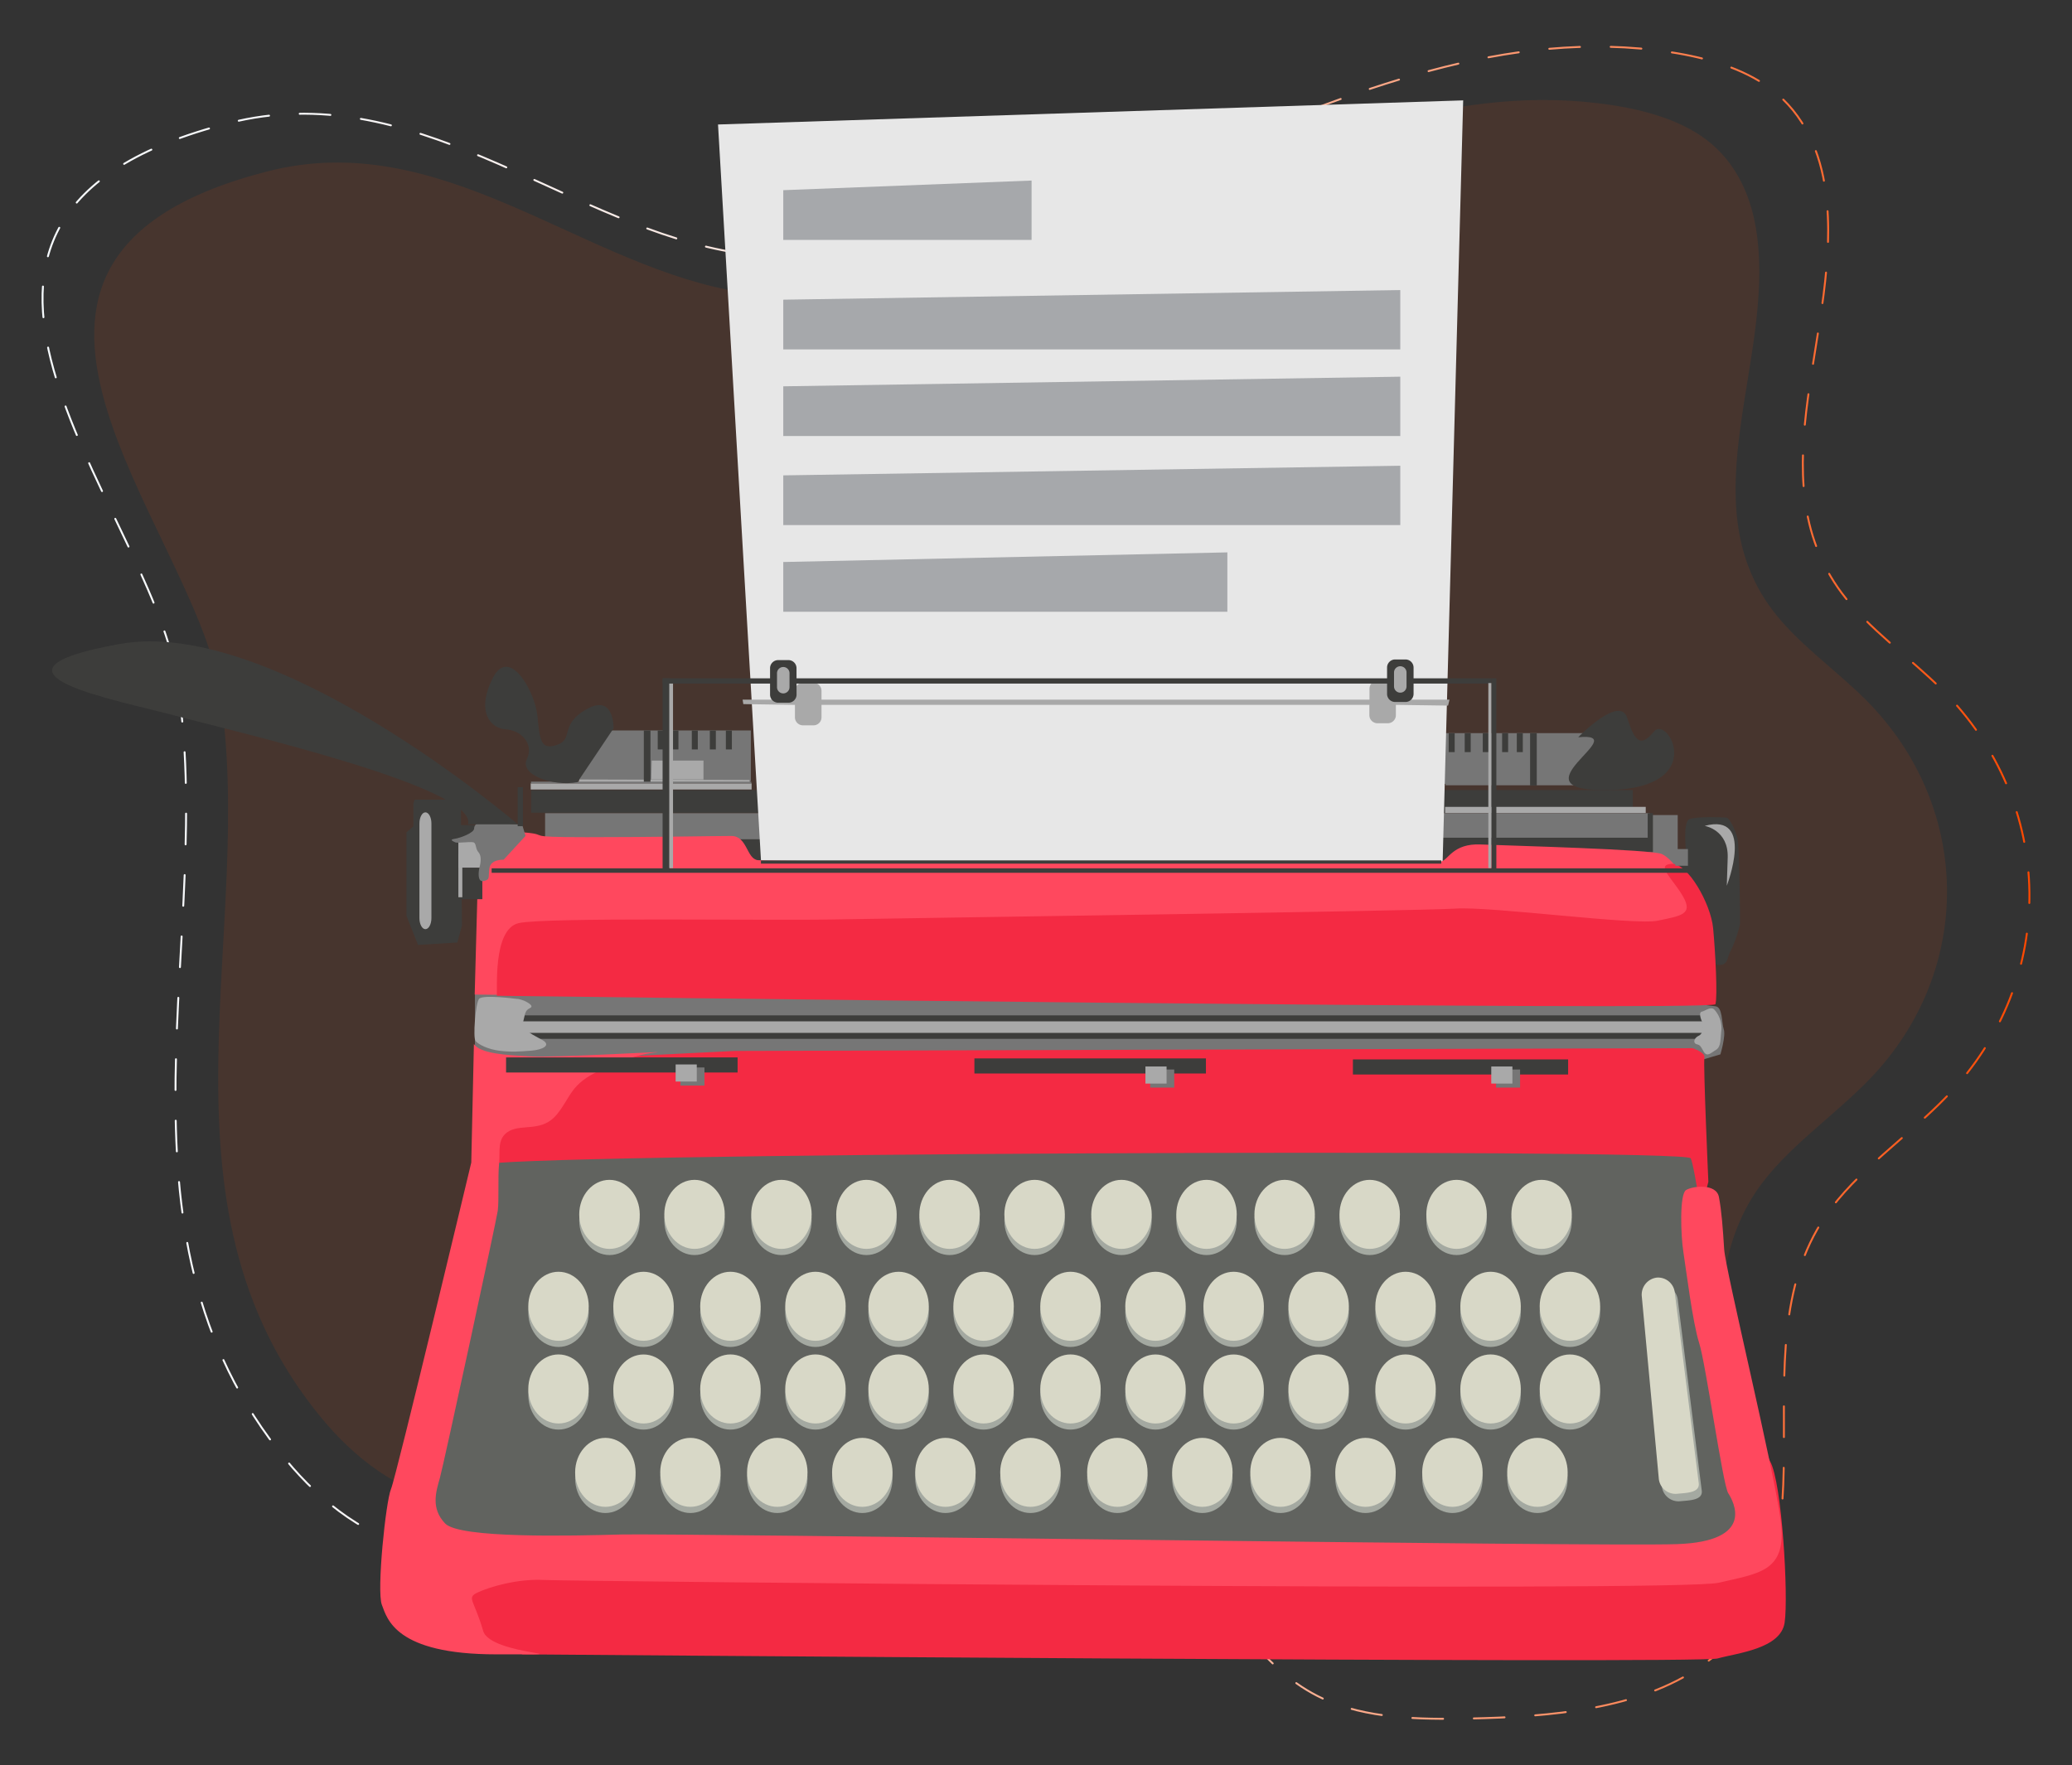
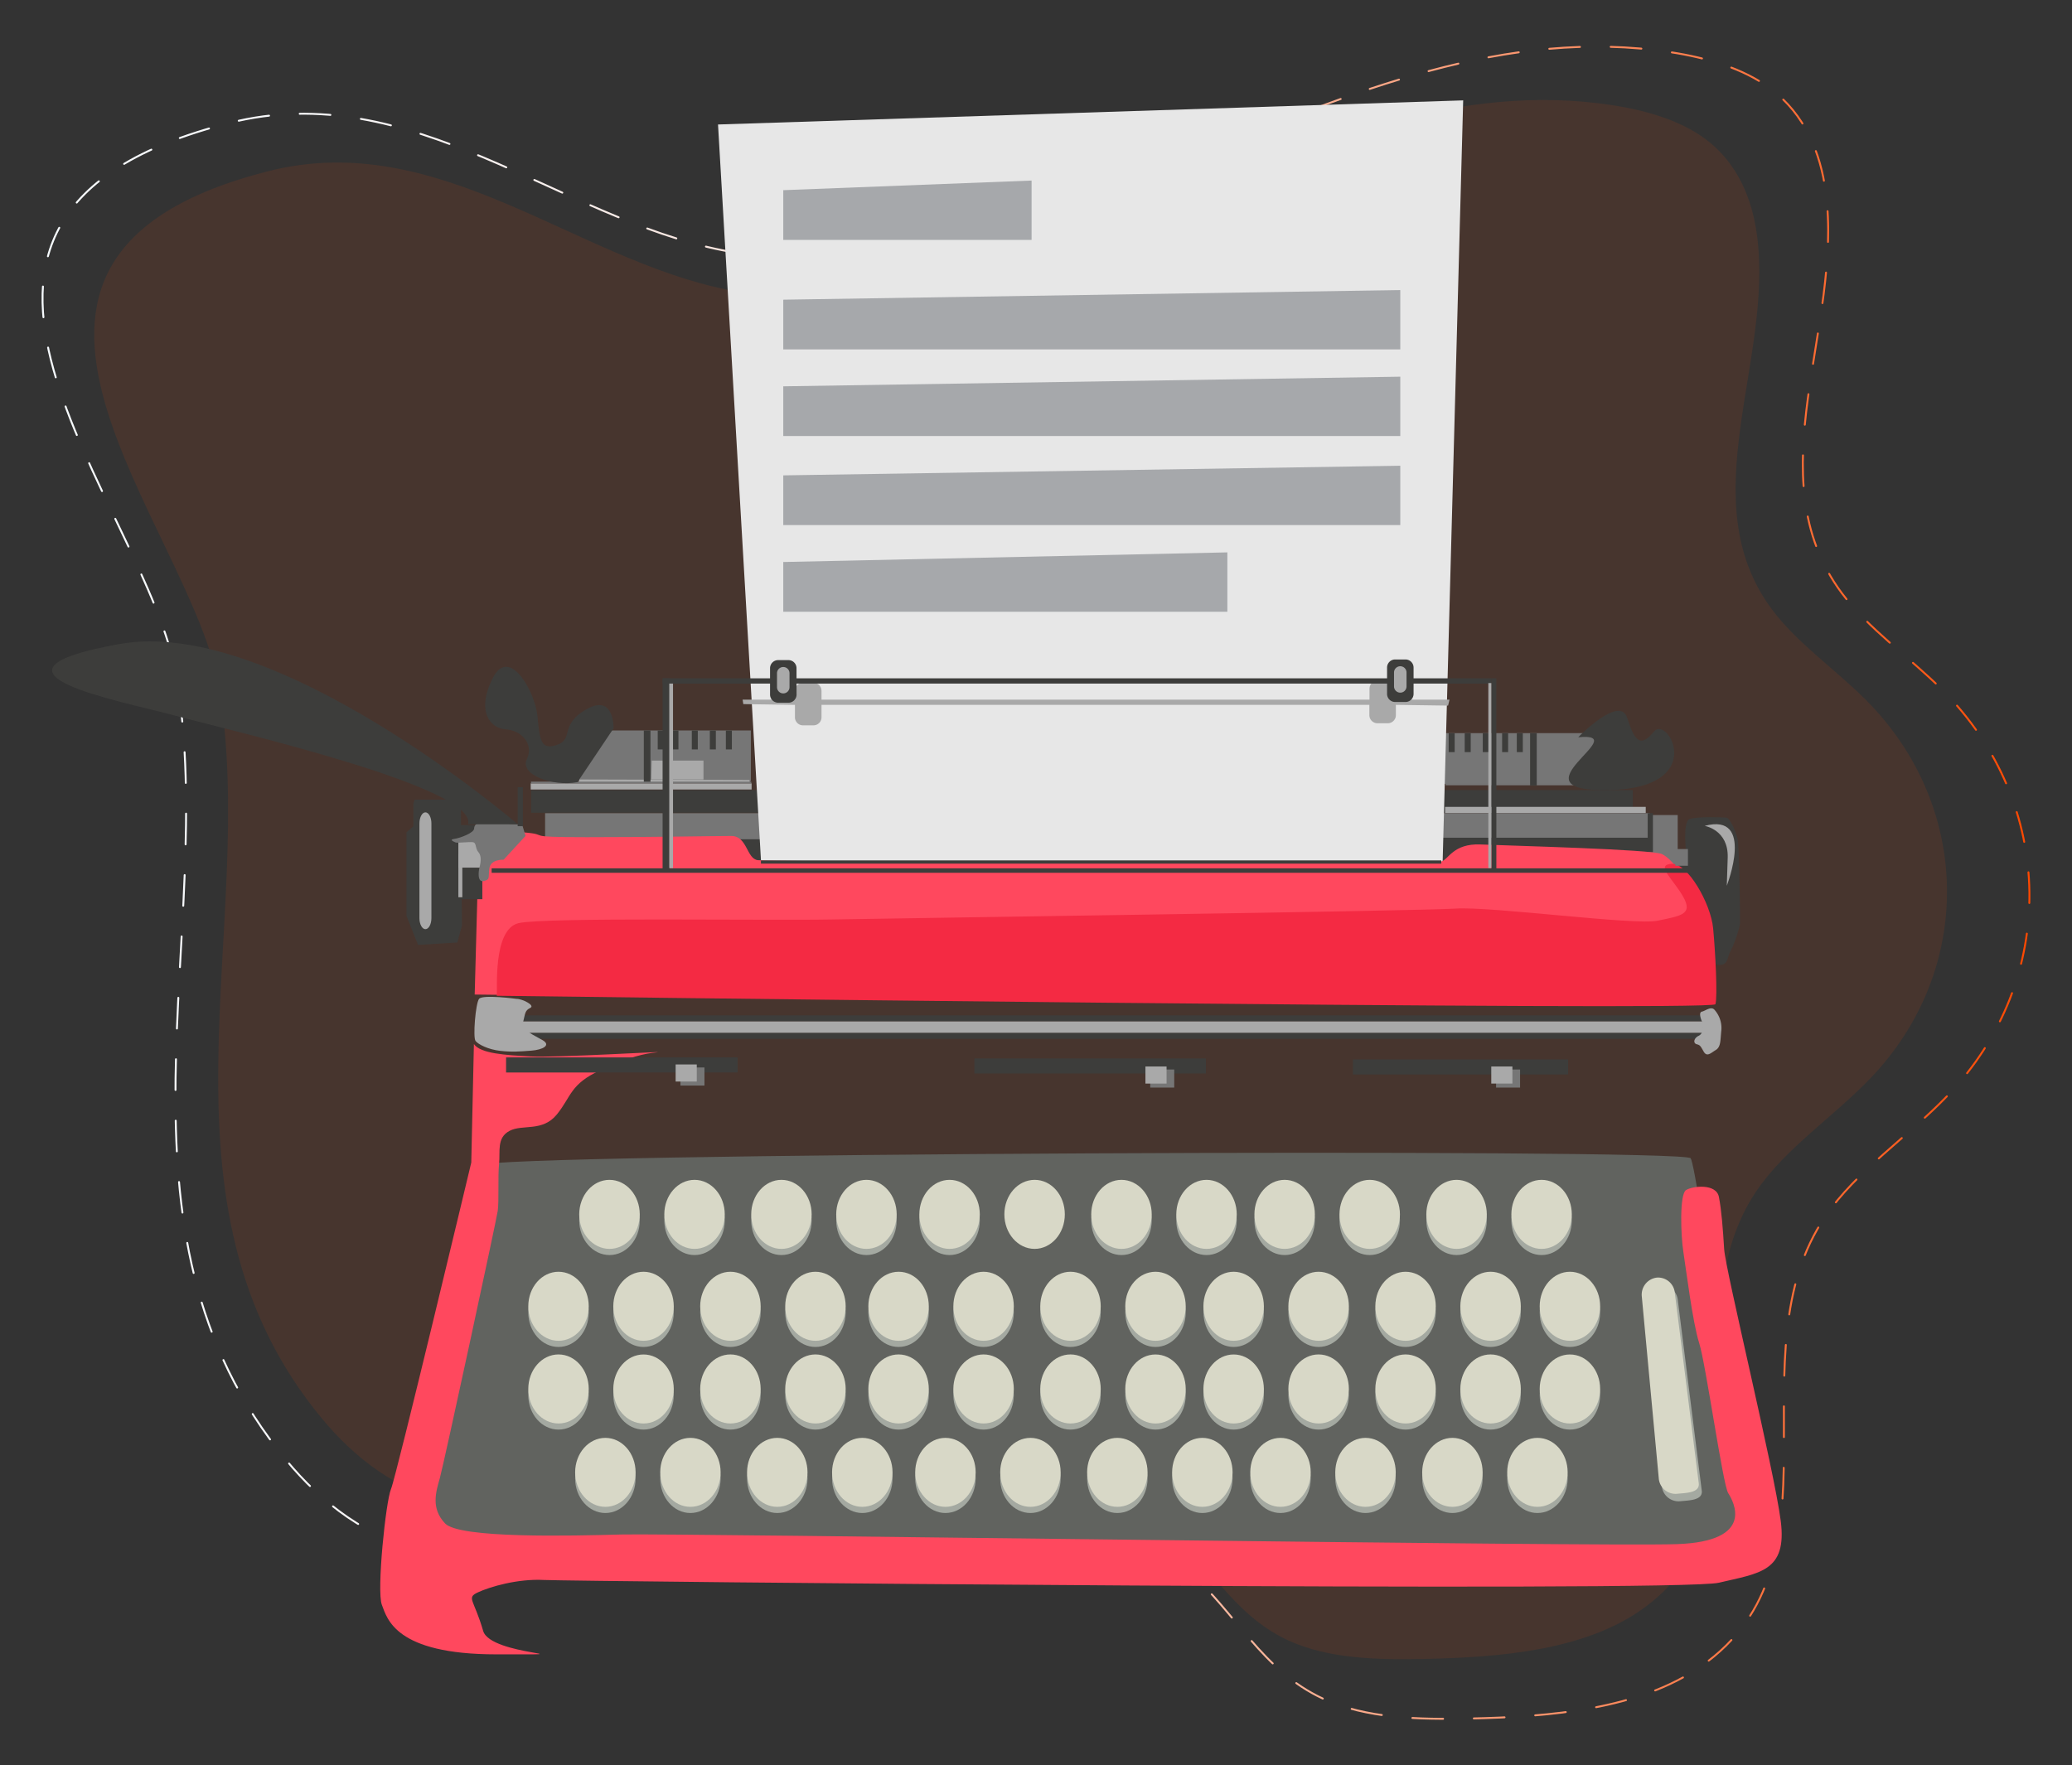
<svg xmlns="http://www.w3.org/2000/svg" viewBox="0 0 1355.74 1155.36">
  <rect x="0" y="0" width="1355.74" height="1155.36" fill="#333333" stroke="none" />
  <defs>
    <style>.cls-1{fill:#ff4800;opacity:0.1;}.cls-2{fill:none;stroke-linecap:round;stroke-linejoin:round;stroke-width:1.25px;stroke-dasharray:20.11 20.11;stroke:url(#linear-gradient);}.cls-3{fill:#767676;}.cls-4{fill:#3d3d3b;}.cls-5{fill:#a9a9a9;}.cls-6{fill:#f42a43;}.cls-7{fill:#e7e7e7;}.cls-8{fill:#61635f;}.cls-9{fill:#ff485e;}.cls-10{fill:#a6a8ab;}.cls-11{fill:#a4a9a1;}.cls-12{fill:#d8d8c7;}</style>
    <linearGradient id="linear-gradient" x1="27.2" y1="577.68" x2="1328.54" y2="577.68" gradientUnits="userSpaceOnUse">
      <stop offset="0" stop-color="#f7fbfe" />
      <stop offset="0.12" stop-color="#f7f8fa" />
      <stop offset="0.25" stop-color="#f8efed" />
      <stop offset="0.37" stop-color="#f8e1d9" />
      <stop offset="0.5" stop-color="#f9ccbc" />
      <stop offset="0.63" stop-color="#fab296" />
      <stop offset="0.76" stop-color="#fc9269" />
      <stop offset="0.89" stop-color="#fd6c34" />
      <stop offset="1" stop-color="#ff4800" />
    </linearGradient>
  </defs>
  <title>Homepage Icons</title>
  <g id="Layer_11" data-name="Layer 11">
    <path class="cls-1" d="M476.79,189.75C674.75,228.65,854.8,38,1055,68.84c22.16,3.41,44.25,9.85,60.71,22,21.46,15.92,30.77,39.7,33.88,62.83,11.12,82.55-43.46,173.45,9.75,245.05,16.3,21.93,41.13,39,61.13,58.91,70,69.73,71.44,177.06,3.43,248-24,25.06-55.58,45.84-74.44,73.53-57.71,84.72,15.47,211.22-76,274.72-37.58,26.09-91.33,30.76-141.35,31.81-30.59.64-62.85,0-89.25-12.17-37.15-17.2-53.2-52.55-82-77.83-46.11-40.44-121.7-51.67-190.31-46.58S436.18,973,368.38,982.71c-23.57,3.38-48.05,5.65-71.32,1.15-37-7.17-65.7-30.46-86.55-55.65-116.71-141.05-41.43-321.36-67-477.46C126,343.61-50,169.29,175.64,112,286.9,83.78,376.17,170,476.79,189.75Z" />
    <path class="cls-2" d="M473,163.83c212.29,41.7,405.38-162.72,620.1-129.67,23.76,3.65,47.46,10.56,65.1,23.64,23,17.08,33,42.58,36.34,67.38C1206.49,213.7,1148,311.19,1205,388c17.48,23.52,44.11,41.81,65.56,63.18,75,74.78,76.61,189.87,3.67,265.93-25.78,26.88-59.59,49.16-79.82,78.85-61.89,90.85,16.59,226.51-81.53,294.61-40.31,28-98,33-151.59,34.11-32.8.69-67.39.06-95.71-13.05-39.84-18.44-57.05-56.35-88-83.46-49.45-43.37-130.52-55.41-204.09-50s-144.08,25.56-216.79,36c-25.28,3.63-51.52,6.06-76.48,1.23-39.69-7.69-70.46-32.66-92.82-59.68C62.32,804.48,143,611.12,115.64,443.71,96.83,328.82-91.94,141.89,150.08,80.46,269.4,50.18,365.13,142.63,473,163.83Z" />
-     <path class="cls-3" d="M322.43,646l-11.68,3.45v42.3l797.41,3.45,17.52-5.18s3.66-12.08,2.2-16.4-.67-14.62-5.45-15.08-22.3-3.05-22.3-3.05Z" />
    <rect class="cls-4" x="347.56" y="517.08" width="720.79" height="14.8" />
    <path class="cls-4" d="M479.08,554.33c.16-.81,9.82-11.4,10.28-11.88s13.64,3.2,13.64,3.2l-2.45,18.63-14.11.32Z" />
    <path class="cls-4" d="M1103.26,557.72s-2.36-19.78,2.16-21.64,22-1.24,24.21-1,6.1,8.87,7.28,13.81,1.77,52.33,1.58,55.43-3.74,13.6-6.1,17.93-1.58,9.06-6.89,9.27-16.34-7.42-15.35-16.28-2.16-34.83-6.49-37.71-7.88-12.16-5.32-14.63S1103.26,557.72,1103.26,557.72Z" />
    <rect class="cls-3" x="356.66" y="532.18" width="722.79" height="17.06" />
    <rect class="cls-4" x="941.29" y="548.24" width="139.73" height="16.89" />
    <rect class="cls-3" x="935.49" y="479.79" width="112.2" height="33.19" />
    <rect class="cls-3" x="1078.66" y="533.4" width="19.09" height="33.59" />
    <rect class="cls-4" x="1078.1" y="532.18" width="3.44" height="25.54" />
    <rect class="cls-5" x="945.52" y="528.05" width="131.31" height="4.02" />
    <rect class="cls-3" x="945.84" y="512.77" width="123.5" height="1.15" />
    <rect class="cls-4" x="1001.17" y="479.79" width="4.35" height="34.26" />
    <rect class="cls-4" x="992.47" y="479.85" width="3.93" height="12.36" />
    <rect class="cls-4" x="982.86" y="479.85" width="3.93" height="12.36" />
    <rect class="cls-4" x="970.19" y="479.85" width="3.93" height="12.36" />
    <rect class="cls-4" x="947.89" y="479.85" width="3.93" height="12.36" />
    <rect class="cls-4" x="958.38" y="479.85" width="3.93" height="12.36" />
    <rect class="cls-3" x="379.09" y="478.04" width="112.2" height="33.19" />
-     <path class="cls-6" d="M480.57,687.78l-72.33,3.61-72.33,29.75s-26.69,64-26.69,66.72-41.33,189.33-41.33,189.33l17.22,85.65,56.83,19.84s768.93,6.31,781.85,2.71,41.33-6.31,43.92-23.45-1.73-92-9.48-105.48-43-173.11-43-173.11l2.58-9.92s-3.44-77.53-2.58-81.14-7.75-6.31-7.75-6.31Z" />
    <polygon class="cls-7" points="498.69 576.24 469.81 81.47 957.38 65.69 943.42 583.38 498.69 576.24" />
    <polygon class="cls-5" points="378.93 510.12 378.62 512.07 490.74 512.4 490.43 510.44 378.93 510.12" />
    <rect class="cls-4" x="421.26" y="478.04" width="4.35" height="34.26" />
    <rect class="cls-4" x="430.37" y="478.1" width="3.93" height="12.36" />
    <rect class="cls-4" x="439.98" y="478.1" width="3.93" height="12.36" />
    <rect class="cls-4" x="452.66" y="478.1" width="3.93" height="12.36" />
    <rect class="cls-4" x="474.95" y="478.1" width="3.93" height="12.36" />
    <rect class="cls-4" x="464.46" y="478.1" width="3.93" height="12.36" />
    <path class="cls-8" d="M315.22,762.51s-50.78,228.67-35.64,244.28,551.42,10,610.21,13.38,249.43,11.15,249.43-19-28.52-236.46-33-243.16S317.89,754.71,315.22,762.51Z" />
    <path class="cls-9" d="M310.6,650.87l3-110.9s9.07,3.17,28.75,4.75-3,3.17,41.61,3.17,84-.79,94.57-.79,9.83,15,17.4,15.84,218.65,1.59,242.11.8,200.49.79,205,0,7.57-11.88,25.73-11.09,112.72,3.17,118.78,6.34,12.1,11.09,14.37,19,11.34,24.55,4.54,30.1-245.88,23-264,23-387.36,21.39-387.36,21.39Z" />
    <path class="cls-9" d="M310.08,683.27l-1.72,77.54s-49.08,205.56-52.52,213.67-9.47,66.72-6,75.74,8.61,32.46,74.91,32.46-3.82,1.15-8.61-15.33c-6-20.73-11.19-21.63-3.44-25.24s25.83-9,43.05-8.11,742.24,8.11,768.93,1.8,44.78-7.21,40.47-40.57-36.16-164.09-37-177.62-1.71-25.24-3.44-34.26-17.22-7.21-21.53-4.51-3.44,29.75-1.72,40.57,6,46,10.33,59.51,15.5,92.86,19,98.27,18.08,31.56-33.58,33.36-657.86-7.21-690.58-6.31-105.91,2.7-115.38-7.21-6-20.74-3.44-29.76,37-168.59,37.88-174.9,0-22.55.86-30.66-1.72-17.13,6.89-21.64,21.53.9,31-10.82,8.61-19.83,28.42-28.85,28.41-10.82,37-11.72-66.3,3.61-82.66,2.71S314.39,689.58,310.08,683.27Z" />
    <path class="cls-6" d="M325,651.67c.75-2.38-3-43.58,14.37-47.54s163.42-1.58,204.27-2.37,385.1-5.54,408.56-7.13,117.26,11.1,132.39,7.92,23.46-4,16.65-15.84-18.16-20.61-7.57-21.39,25.72,26.14,27.24,42,3,45.15,1.51,49.9S325,651.67,325,651.67Z" />
    <polygon class="cls-4" points="271.26 523.33 301.52 523.33 302.28 605.72 299.25 616.81 273.53 618.39 265.96 599.38 265.96 544.72 270.5 540.76 270.5 525.71 271.26 523.33" />
    <rect class="cls-5" x="347.25" y="512.66" width="144.54" height="4.02" />
    <rect class="cls-4" x="300.67" y="567.81" width="14.93" height="20.66" />
    <rect class="cls-5" x="299.91" y="550.85" width="15.69" height="16.96" />
    <rect class="cls-4" x="301.43" y="539.99" width="12.14" height="10.59" />
    <path class="cls-3" d="M310.24,542.07s0-3.33,4.06-3.82,27.38,1.49,27.38,1.49l2.19,7.3-14.36,15.6s-8.45-.51-9.3,5.64.68,7.3-3.72,8.3-3.35-6.59-2.77-8.77,1.76-7.33-.61-10-1.18-6.31-3.72-6.64-10.23.67-11.32.17-4.56-1.83-.85-2.33S310.41,545.05,310.24,542.07Z" />
    <rect class="cls-5" x="299.92" y="559.22" width="2.59" height="27.97" />
    <path class="cls-4" d="M338.81,539.47S180,403,78.12,421.47s0,37,36.66,46.92S313,515.3,306.22,539.47" />
    <rect class="cls-4" x="321.69" y="568.28" width="787.04" height="2.91" />
    <path class="cls-5" d="M913.43,457.88v-7a5.3,5.3,0,0,0-5.17-5.41h-7a5.3,5.3,0,0,0-5.17,5.41v7H537.53v-5.62a5.31,5.31,0,0,0-5.17-5.42h-7.05a5.3,5.3,0,0,0-5.17,5.42v5.62l-34.24,0,.47,2.92,33.77.49v8a5.29,5.29,0,0,0,5.17,5.41h7.05a5.3,5.3,0,0,0,5.17-5.41v-8H896v6.62a5.3,5.3,0,0,0,5.17,5.41h7a5.29,5.29,0,0,0,5.17-5.41v-6.62l34.16.48.93-3.89Z" />
    <rect class="cls-4" x="497.89" y="563.08" width="445.15" height="2.12" />
    <rect class="cls-3" x="1096.18" y="555.65" width="8.27" height="10.93" />
    <rect class="cls-4" x="338.72" y="515.15" width="3.44" height="25.54" />
    <rect class="cls-3" x="347.44" y="511.54" width="144.16" height="1.15" />
    <polygon class="cls-5" points="426.45 497.76 460.3 497.76 460.3 510.12 426.14 510.12 426.45 497.76" />
    <rect class="cls-4" x="433.55" y="443.92" width="4.59" height="125.11" />
    <rect class="cls-4" x="433.55" y="443.92" width="542.26" height="3.44" />
    <rect class="cls-4" x="975.81" y="443.92" width="3.28" height="124.42" />
    <rect class="cls-5" x="973.84" y="447.01" width="1.97" height="121.07" />
    <rect class="cls-5" x="437.91" y="447.36" width="2.46" height="120.74" />
    <path class="cls-4" d="M521.2,454.46a5.3,5.3,0,0,1-5.17,5.42h-7a5.31,5.31,0,0,1-5.17-5.42v-17A5.3,5.3,0,0,1,509,432h7a5.29,5.29,0,0,1,5.17,5.41Z" />
    <path class="cls-5" d="M516.59,449.7a4.09,4.09,0,1,1-8.18,0v-9.1a4.09,4.09,0,1,1,8.18,0Z" />
    <path class="cls-4" d="M924.92,454a5.3,5.3,0,0,1-5.17,5.41h-7a5.29,5.29,0,0,1-5.17-5.41V437a5.3,5.3,0,0,1,5.17-5.42h7a5.31,5.31,0,0,1,5.17,5.42Z" />
    <path class="cls-5" d="M920.31,449.21a4.09,4.09,0,1,1-8.18,0v-9.1a4.09,4.09,0,1,1,8.18,0Z" />
    <rect class="cls-5" x="313.68" y="668.34" width="807.58" height="7.69" />
    <rect class="cls-4" x="313.55" y="664.49" width="806.98" height="3.85" />
    <rect class="cls-4" x="311.34" y="676.02" width="806.98" height="3.85" />
    <path class="cls-5" d="M338.13,653.72s-22.43-3.05-24.7,0-4.09,25.29-2.26,27.55,8.2,5.54,16.07,6.44,12.73.45,20.28-.11,13.16-3.5,7.66-6.78-14.24-6.55-12.84-12.2,1.19-7.33,4.64-9S341.48,653.6,338.13,653.72Z" />
    <path class="cls-5" d="M1113.54,668.33s-2.54-5.67,0-6.27,6.09-3.72,8.28-1.2a17.83,17.83,0,0,1,4.48,13.49c-.68,6.15-.22,10.72-3.56,12.77s-5.87,4.82-8,1.08-2.3-4.22-4.6-4.82-2.08-3.85,1.38-5.54S1114.8,670,1113.54,668.33Z" />
    <rect class="cls-4" x="885.23" y="693.33" width="140.81" height="9.87" />
    <rect class="cls-4" x="637.57" y="692.67" width="151.49" height="9.87" />
    <rect class="cls-4" x="331.13" y="692.02" width="151.49" height="9.87" />
    <rect class="cls-3" x="445.23" y="698.6" width="15.71" height="11.84" />
    <rect class="cls-5" x="442.08" y="696.62" width="13.83" height="11.19" />
    <rect class="cls-3" x="752.61" y="699.92" width="15.71" height="11.84" />
    <rect class="cls-5" x="749.47" y="697.95" width="13.83" height="11.19" />
    <rect class="cls-3" x="978.9" y="699.92" width="15.71" height="11.84" />
    <rect class="cls-5" x="975.76" y="697.95" width="13.83" height="11.18" />
    <path class="cls-5" d="M282.28,600.83c0,4-1.75,7.26-3.92,7.26h0c-2.16,0-3.92-3.25-3.92-7.26V538.9c0-4,1.76-7.27,3.92-7.27h0c2.17,0,3.92,3.26,3.92,7.27Z" />
    <path class="cls-4" d="M401.47,476.66s.6-22.75-17.5-12.64-8.45,19.59-19.31,23.38-11.46-2.87-13-18.81-18.41-46.27-29.27-24.79-1.81,32.86,8.44,33.49,18.71,9.48,13.88,19.59,16.79,18,33.14,15" />
    <path class="cls-5" d="M1115.37,540.48s15.69,2.53,15.09,20.85l-.6,18.33S1148.56,531.64,1115.37,540.48Z" />
    <path class="cls-4" d="M1032.67,482.49c-.13,0,27.18-27.94,32-12.78s8.61,20,17.58,9,36.13,37.09-29.65,38.35S1070.67,478.84,1032.67,482.49Z" />
    <polygon class="cls-10" points="674.98 157.01 512.5 157.01 512.5 124.46 674.98 118.16 674.98 157.01" />
    <polygon class="cls-10" points="916.23 228.67 512.5 228.67 512.5 196.12 916.23 189.82 916.23 228.67" />
    <polygon class="cls-10" points="916.23 285.37 512.5 285.37 512.5 252.82 916.23 246.52 916.23 285.37" />
    <polygon class="cls-10" points="916.23 343.65 512.5 343.65 512.5 311.1 916.23 304.8 916.23 343.65" />
    <polygon class="cls-10" points="803.08 400.35 512.5 400.35 512.5 367.8 803.08 361.5 803.08 400.35" />
    <path class="cls-11" d="M418.6,798.77c0,12.47-8.86,22.59-19.78,22.59S379,811.24,379,798.77s8.85-22.59,19.78-22.59S418.6,786.29,418.6,798.77Z" />
    <path class="cls-12" d="M418.6,794.73c0,12.48-8.86,22.59-19.78,22.59S379,807.21,379,794.73s8.85-22.59,19.78-22.59S418.6,782.25,418.6,794.73Z" />
    <path class="cls-11" d="M474.22,798.77c0,12.47-8.85,22.59-19.78,22.59s-19.78-10.12-19.78-22.59,8.86-22.59,19.78-22.59S474.22,786.29,474.22,798.77Z" />
    <path class="cls-12" d="M474.22,794.73c0,12.48-8.85,22.59-19.78,22.59s-19.78-10.11-19.78-22.59,8.86-22.59,19.78-22.59S474.22,782.25,474.22,794.73Z" />
    <path class="cls-11" d="M531.08,798.77c0,12.47-8.85,22.59-19.77,22.59s-19.78-10.12-19.78-22.59,8.85-22.59,19.78-22.59S531.08,786.29,531.08,798.77Z" />
    <path class="cls-12" d="M531.08,794.73c0,12.48-8.85,22.59-19.77,22.59s-19.78-10.11-19.78-22.59,8.85-22.59,19.78-22.59S531.08,782.25,531.08,794.73Z" />
    <path class="cls-11" d="M586.71,798.77c0,12.47-8.85,22.59-19.78,22.59s-19.78-10.12-19.78-22.59,8.86-22.59,19.78-22.59S586.71,786.29,586.71,798.77Z" />
    <path class="cls-12" d="M586.71,794.73c0,12.48-8.85,22.59-19.78,22.59s-19.78-10.11-19.78-22.59,8.86-22.59,19.78-22.59S586.71,782.25,586.71,794.73Z" />
    <path class="cls-11" d="M641.1,798.77c0,12.47-8.85,22.59-19.78,22.59s-19.78-10.12-19.78-22.59,8.86-22.59,19.78-22.59S641.1,786.29,641.1,798.77Z" />
    <path class="cls-12" d="M641.1,794.73c0,12.48-8.85,22.59-19.78,22.59s-19.78-10.11-19.78-22.59,8.86-22.59,19.78-22.59S641.1,782.25,641.1,794.73Z" />
-     <path class="cls-11" d="M696.73,798.77c0,12.47-8.86,22.59-19.78,22.59s-19.78-10.12-19.78-22.59S666,776.18,677,776.18,696.73,786.29,696.73,798.77Z" />
    <path class="cls-12" d="M696.73,794.73c0,12.48-8.86,22.59-19.78,22.59s-19.78-10.11-19.78-22.59S666,772.14,677,772.14,696.73,782.25,696.73,794.73Z" />
    <path class="cls-11" d="M753.59,798.77c0,12.47-8.85,22.59-19.78,22.59S714,811.24,714,798.77s8.86-22.59,19.78-22.59S753.59,786.29,753.59,798.77Z" />
    <path class="cls-12" d="M753.59,794.73c0,12.48-8.85,22.59-19.78,22.59S714,807.21,714,794.73s8.86-22.59,19.78-22.59S753.59,782.25,753.59,794.73Z" />
    <path class="cls-11" d="M809.22,798.77c0,12.47-8.86,22.59-19.78,22.59s-19.78-10.12-19.78-22.59,8.85-22.59,19.78-22.59S809.22,786.29,809.22,798.77Z" />
    <path class="cls-12" d="M809.22,794.73c0,12.48-8.86,22.59-19.78,22.59s-19.78-10.11-19.78-22.59,8.85-22.59,19.78-22.59S809.22,782.25,809.22,794.73Z" />
    <path class="cls-11" d="M860.34,798.77c0,12.47-8.86,22.59-19.78,22.59s-19.78-10.12-19.78-22.59,8.86-22.59,19.78-22.59S860.34,786.29,860.34,798.77Z" />
    <path class="cls-12" d="M860.34,794.73c0,12.48-8.86,22.59-19.78,22.59s-19.78-10.11-19.78-22.59,8.86-22.59,19.78-22.59S860.34,782.25,860.34,794.73Z" />
    <path class="cls-11" d="M916,798.77c0,12.47-8.86,22.59-19.78,22.59s-19.78-10.12-19.78-22.59,8.85-22.59,19.78-22.59S916,786.29,916,798.77Z" />
    <path class="cls-12" d="M916,794.73c0,12.48-8.86,22.59-19.78,22.59s-19.78-10.11-19.78-22.59,8.85-22.59,19.78-22.59S916,782.25,916,794.73Z" />
    <path class="cls-11" d="M972.83,798.77c0,12.47-8.86,22.59-19.78,22.59s-19.78-10.12-19.78-22.59,8.86-22.59,19.78-22.59S972.83,786.29,972.83,798.77Z" />
    <path class="cls-12" d="M972.83,794.73c0,12.48-8.86,22.59-19.78,22.59s-19.78-10.11-19.78-22.59,8.86-22.59,19.78-22.59S972.83,782.25,972.83,794.73Z" />
    <path class="cls-11" d="M1028.46,798.77c0,12.47-8.86,22.59-19.78,22.59s-19.78-10.12-19.78-22.59,8.85-22.59,19.78-22.59S1028.46,786.29,1028.46,798.77Z" />
    <path class="cls-12" d="M1028.46,794.73c0,12.48-8.86,22.59-19.78,22.59s-19.78-10.11-19.78-22.59,8.85-22.59,19.78-22.59S1028.46,782.25,1028.46,794.73Z" />
    <path class="cls-11" d="M415.88,967.59c0,12.47-8.86,22.59-19.78,22.59s-19.78-10.12-19.78-22.59S385.18,945,396.1,945,415.88,955.11,415.88,967.59Z" />
    <path class="cls-12" d="M415.88,963.55c0,12.48-8.86,22.59-19.78,22.59S376.32,976,376.32,963.55,385.18,941,396.1,941,415.88,951.07,415.88,963.55Z" />
    <path class="cls-11" d="M471.51,967.59c0,12.47-8.86,22.59-19.78,22.59S432,980.06,432,967.59,440.8,945,451.73,945,471.51,955.11,471.51,967.59Z" />
    <path class="cls-12" d="M471.51,963.55c0,12.48-8.86,22.59-19.78,22.59S432,976,432,963.55,440.8,941,451.73,941,471.51,951.07,471.51,963.55Z" />
    <path class="cls-11" d="M528.37,967.59c0,12.47-8.86,22.59-19.78,22.59s-19.78-10.12-19.78-22.59,8.86-22.6,19.78-22.6S528.37,955.11,528.37,967.59Z" />
    <path class="cls-12" d="M528.37,963.55c0,12.48-8.86,22.59-19.78,22.59S488.81,976,488.81,963.55,497.67,941,508.59,941,528.37,951.07,528.37,963.55Z" />
    <path class="cls-11" d="M584,967.59c0,12.47-8.86,22.59-19.78,22.59s-19.78-10.12-19.78-22.59,8.85-22.6,19.78-22.6S584,955.11,584,967.59Z" />
    <path class="cls-12" d="M584,963.55c0,12.48-8.86,22.59-19.78,22.59S544.44,976,544.44,963.55,553.29,941,564.22,941,584,951.07,584,963.55Z" />
    <path class="cls-11" d="M638.39,967.59c0,12.47-8.86,22.59-19.78,22.59s-19.78-10.12-19.78-22.59,8.85-22.6,19.78-22.6S638.39,955.11,638.39,967.59Z" />
    <path class="cls-12" d="M638.39,963.55c0,12.48-8.86,22.59-19.78,22.59S598.83,976,598.83,963.55,607.68,941,618.61,941,638.39,951.07,638.39,963.55Z" />
    <path class="cls-11" d="M694,967.59c0,12.47-8.85,22.59-19.78,22.59s-19.78-10.12-19.78-22.59,8.86-22.6,19.78-22.6S694,955.11,694,967.59Z" />
    <path class="cls-12" d="M694,963.55c0,12.48-8.85,22.59-19.78,22.59S654.45,976,654.45,963.55,663.31,941,674.23,941,694,951.07,694,963.55Z" />
    <path class="cls-11" d="M750.87,967.59c0,12.47-8.85,22.59-19.77,22.59s-19.78-10.12-19.78-22.59S720.17,945,731.1,945,750.87,955.11,750.87,967.59Z" />
    <path class="cls-12" d="M750.87,963.55c0,12.48-8.85,22.59-19.77,22.59S711.32,976,711.32,963.55,720.17,941,731.1,941,750.87,951.07,750.87,963.55Z" />
    <path class="cls-11" d="M806.5,967.59c0,12.47-8.85,22.59-19.78,22.59s-19.78-10.12-19.78-22.59S775.8,945,786.72,945,806.5,955.11,806.5,967.59Z" />
    <path class="cls-12" d="M806.5,963.55c0,12.48-8.85,22.59-19.78,22.59S766.94,976,766.94,963.55,775.8,941,786.72,941,806.5,951.07,806.5,963.55Z" />
    <path class="cls-11" d="M857.62,967.59c0,12.47-8.85,22.59-19.78,22.59s-19.77-10.12-19.77-22.59,8.85-22.6,19.77-22.6S857.62,955.11,857.62,967.59Z" />
    <path class="cls-12" d="M857.62,963.55c0,12.48-8.85,22.59-19.78,22.59S818.07,976,818.07,963.55,826.92,941,837.84,941,857.62,951.07,857.62,963.55Z" />
    <path class="cls-11" d="M913.25,967.59c0,12.47-8.85,22.59-19.78,22.59s-19.78-10.12-19.78-22.59,8.86-22.6,19.78-22.6S913.25,955.11,913.25,967.59Z" />
    <path class="cls-12" d="M913.25,963.55c0,12.48-8.85,22.59-19.78,22.59S873.69,976,873.69,963.55,882.55,941,893.47,941,913.25,951.07,913.25,963.55Z" />
    <path class="cls-11" d="M970.11,967.59c0,12.47-8.85,22.59-19.78,22.59s-19.77-10.12-19.77-22.59,8.85-22.6,19.77-22.6S970.11,955.11,970.11,967.59Z" />
    <path class="cls-12" d="M970.11,963.55c0,12.48-8.85,22.59-19.78,22.59S930.56,976,930.56,963.55,939.41,941,950.33,941,970.11,951.07,970.11,963.55Z" />
    <path class="cls-11" d="M1025.74,967.59c0,12.47-8.86,22.59-19.78,22.59s-19.78-10.12-19.78-22.59S995,945,1006,945,1025.74,955.11,1025.74,967.59Z" />
    <path class="cls-12" d="M1025.74,963.55c0,12.48-8.86,22.59-19.78,22.59S986.18,976,986.18,963.55,995,941,1006,941,1025.74,951.07,1025.74,963.55Z" />
    <path class="cls-11" d="M385.22,858.92c0,12.47-8.86,22.59-19.78,22.59s-19.78-10.12-19.78-22.59,8.86-22.59,19.78-22.59S385.22,846.44,385.22,858.92Z" />
    <path class="cls-12" d="M385.22,854.88c0,12.48-8.86,22.59-19.78,22.59s-19.78-10.11-19.78-22.59,8.86-22.59,19.78-22.59S385.22,842.41,385.22,854.88Z" />
    <path class="cls-11" d="M440.85,858.92c0,12.47-8.86,22.59-19.78,22.59s-19.78-10.12-19.78-22.59,8.85-22.59,19.78-22.59S440.85,846.44,440.85,858.92Z" />
    <ellipse class="cls-12" cx="421.07" cy="854.88" rx="19.78" ry="22.59" />
    <path class="cls-11" d="M497.71,858.92c0,12.47-8.86,22.59-19.78,22.59s-19.78-10.12-19.78-22.59,8.86-22.59,19.78-22.59S497.71,846.44,497.71,858.92Z" />
    <path class="cls-12" d="M497.71,854.88c0,12.48-8.86,22.59-19.78,22.59s-19.78-10.11-19.78-22.59,8.86-22.59,19.78-22.59S497.71,842.41,497.71,854.88Z" />
    <path class="cls-11" d="M553.34,858.92c0,12.47-8.86,22.59-19.78,22.59s-19.78-10.12-19.78-22.59,8.85-22.59,19.78-22.59S553.34,846.44,553.34,858.92Z" />
    <path class="cls-12" d="M553.34,854.88c0,12.48-8.86,22.59-19.78,22.59s-19.78-10.11-19.78-22.59,8.85-22.59,19.78-22.59S553.34,842.41,553.34,854.88Z" />
    <path class="cls-11" d="M607.73,858.92c0,12.47-8.86,22.59-19.78,22.59s-19.78-10.12-19.78-22.59S577,836.33,588,836.33,607.73,846.44,607.73,858.92Z" />
    <path class="cls-12" d="M607.73,854.88c0,12.48-8.86,22.59-19.78,22.59s-19.78-10.11-19.78-22.59S577,832.29,588,832.29,607.73,842.41,607.73,854.88Z" />
    <path class="cls-11" d="M663.35,858.92c0,12.47-8.85,22.59-19.78,22.59s-19.78-10.12-19.78-22.59,8.86-22.59,19.78-22.59S663.35,846.44,663.35,858.92Z" />
    <path class="cls-12" d="M663.35,854.88c0,12.48-8.85,22.59-19.78,22.59s-19.78-10.11-19.78-22.59,8.86-22.59,19.78-22.59S663.35,842.41,663.35,854.88Z" />
    <path class="cls-11" d="M720.22,858.92c0,12.47-8.86,22.59-19.78,22.59s-19.78-10.12-19.78-22.59,8.85-22.59,19.78-22.59S720.22,846.44,720.22,858.92Z" />
    <path class="cls-12" d="M720.22,854.88c0,12.48-8.86,22.59-19.78,22.59s-19.78-10.11-19.78-22.59,8.85-22.59,19.78-22.59S720.22,842.41,720.22,854.88Z" />
    <path class="cls-11" d="M775.84,858.92c0,12.47-8.85,22.59-19.78,22.59s-19.78-10.12-19.78-22.59,8.86-22.59,19.78-22.59S775.84,846.44,775.84,858.92Z" />
    <ellipse class="cls-12" cx="756.06" cy="854.88" rx="19.78" ry="22.59" />
    <path class="cls-11" d="M827,858.92c0,12.47-8.85,22.59-19.77,22.59s-19.78-10.12-19.78-22.59,8.85-22.59,19.78-22.59S827,846.44,827,858.92Z" />
    <ellipse class="cls-12" cx="807.19" cy="854.88" rx="19.78" ry="22.59" />
    <path class="cls-11" d="M882.59,858.92c0,12.47-8.85,22.59-19.78,22.59S843,871.39,843,858.92s8.86-22.59,19.78-22.59S882.59,846.44,882.59,858.92Z" />
    <path class="cls-12" d="M882.59,854.88c0,12.48-8.85,22.59-19.78,22.59S843,867.36,843,854.88s8.86-22.59,19.78-22.59S882.59,842.41,882.59,854.88Z" />
    <path class="cls-11" d="M939.45,858.92c0,12.47-8.85,22.59-19.77,22.59s-19.78-10.12-19.78-22.59,8.85-22.59,19.78-22.59S939.45,846.44,939.45,858.92Z" />
    <path class="cls-12" d="M939.45,854.88c0,12.48-8.85,22.59-19.77,22.59s-19.78-10.11-19.78-22.59,8.85-22.59,19.78-22.59S939.45,842.41,939.45,854.88Z" />
    <path class="cls-11" d="M995.08,858.92c0,12.47-8.86,22.59-19.78,22.59s-19.78-10.12-19.78-22.59,8.86-22.59,19.78-22.59S995.08,846.44,995.08,858.92Z" />
    <path class="cls-12" d="M995.08,854.88c0,12.48-8.86,22.59-19.78,22.59s-19.78-10.11-19.78-22.59,8.86-22.59,19.78-22.59S995.08,842.41,995.08,854.88Z" />
    <path class="cls-11" d="M1047,858.92c0,12.47-8.86,22.59-19.78,22.59s-19.78-10.12-19.78-22.59,8.85-22.59,19.78-22.59S1047,846.44,1047,858.92Z" />
    <ellipse class="cls-12" cx="1027.22" cy="854.88" rx="19.78" ry="22.59" />
    <path class="cls-11" d="M385.22,913c0,12.48-8.86,22.59-19.78,22.59S345.66,925.52,345.66,913s8.86-22.59,19.78-22.59S385.22,900.56,385.22,913Z" />
    <path class="cls-12" d="M385.22,909c0,12.47-8.86,22.59-19.78,22.59S345.66,921.48,345.66,909s8.86-22.6,19.78-22.6S385.22,896.53,385.22,909Z" />
    <path class="cls-11" d="M440.85,913c0,12.48-8.86,22.59-19.78,22.59S401.29,925.52,401.29,913s8.85-22.59,19.78-22.59S440.85,900.56,440.85,913Z" />
    <ellipse class="cls-12" cx="421.07" cy="909.01" rx="19.78" ry="22.59" />
    <path class="cls-11" d="M497.71,913c0,12.48-8.86,22.59-19.78,22.59S458.15,925.52,458.15,913s8.86-22.59,19.78-22.59S497.71,900.56,497.71,913Z" />
    <path class="cls-12" d="M497.71,909c0,12.47-8.86,22.59-19.78,22.59S458.15,921.48,458.15,909s8.86-22.6,19.78-22.6S497.71,896.53,497.71,909Z" />
    <path class="cls-11" d="M553.34,913c0,12.48-8.86,22.59-19.78,22.59S513.78,925.52,513.78,913s8.85-22.59,19.78-22.59S553.34,900.56,553.34,913Z" />
    <path class="cls-12" d="M553.34,909c0,12.47-8.86,22.59-19.78,22.59S513.78,921.48,513.78,909s8.85-22.6,19.78-22.6S553.34,896.53,553.34,909Z" />
    <path class="cls-11" d="M607.73,913c0,12.48-8.86,22.59-19.78,22.59S568.17,925.52,568.17,913,577,890.45,588,890.45,607.73,900.56,607.73,913Z" />
    <path class="cls-12" d="M607.73,909c0,12.47-8.86,22.59-19.78,22.59S568.17,921.48,568.17,909s8.85-22.6,19.78-22.6S607.73,896.53,607.73,909Z" />
    <path class="cls-11" d="M663.35,913c0,12.48-8.85,22.59-19.78,22.59S623.79,925.52,623.79,913s8.86-22.59,19.78-22.59S663.35,900.56,663.35,913Z" />
    <path class="cls-12" d="M663.35,909c0,12.47-8.85,22.59-19.78,22.59S623.79,921.48,623.79,909s8.86-22.6,19.78-22.6S663.35,896.53,663.35,909Z" />
    <path class="cls-11" d="M720.22,913c0,12.48-8.86,22.59-19.78,22.59S680.66,925.52,680.66,913s8.85-22.59,19.78-22.59S720.22,900.56,720.22,913Z" />
    <path class="cls-12" d="M720.22,909c0,12.47-8.86,22.59-19.78,22.59S680.66,921.48,680.66,909s8.85-22.6,19.78-22.6S720.22,896.53,720.22,909Z" />
    <path class="cls-11" d="M775.84,913c0,12.48-8.85,22.59-19.78,22.59S736.28,925.52,736.28,913s8.86-22.59,19.78-22.59S775.84,900.56,775.84,913Z" />
    <ellipse class="cls-12" cx="756.06" cy="909.01" rx="19.78" ry="22.59" />
    <path class="cls-11" d="M827,913c0,12.48-8.85,22.59-19.77,22.59S787.41,925.52,787.41,913s8.85-22.59,19.78-22.59S827,900.56,827,913Z" />
    <ellipse class="cls-12" cx="807.19" cy="909.01" rx="19.78" ry="22.59" />
-     <path class="cls-11" d="M882.59,913c0,12.48-8.85,22.59-19.78,22.59S843,925.52,843,913s8.86-22.59,19.78-22.59S882.59,900.56,882.59,913Z" />
+     <path class="cls-11" d="M882.59,913c0,12.48-8.85,22.59-19.78,22.59S843,925.52,843,913S882.59,900.56,882.59,913Z" />
    <path class="cls-12" d="M882.59,909c0,12.47-8.85,22.59-19.78,22.59S843,921.48,843,909s8.86-22.6,19.78-22.6S882.59,896.53,882.59,909Z" />
    <path class="cls-11" d="M939.45,913c0,12.48-8.85,22.59-19.77,22.59S899.9,925.52,899.9,913s8.85-22.59,19.78-22.59S939.45,900.56,939.45,913Z" />
    <path class="cls-12" d="M939.45,909c0,12.47-8.85,22.59-19.77,22.59S899.9,921.48,899.9,909s8.85-22.6,19.78-22.6S939.45,896.53,939.45,909Z" />
    <path class="cls-11" d="M995.08,913c0,12.48-8.86,22.59-19.78,22.59S955.52,925.52,955.52,913s8.86-22.59,19.78-22.59S995.08,900.56,995.08,913Z" />
    <path class="cls-12" d="M995.08,909c0,12.47-8.86,22.59-19.78,22.59S955.52,921.48,955.52,909s8.86-22.6,19.78-22.6S995.08,896.53,995.08,909Z" />
    <path class="cls-11" d="M1047,913c0,12.48-8.86,22.59-19.78,22.59s-19.78-10.11-19.78-22.59,8.85-22.59,19.78-22.59S1047,900.56,1047,913Z" />
    <ellipse class="cls-12" cx="1027.22" cy="909.01" rx="19.78" ry="22.59" />
    <path class="cls-11" d="M1113.51,975.72c.58,6.25-8.35,6.16-14.32,6.77h0a11,11,0,0,1-11.86-10.22l-11.1-118.85A11.25,11.25,0,0,1,1086,841h0a11,11,0,0,1,11.86,10.21Z" />
    <path class="cls-12" d="M1111.54,970.84c.58,6.25-8.35,6.16-14.32,6.77h0a11,11,0,0,1-11.87-10.21l-11.09-118.85a11.25,11.25,0,0,1,9.76-12.43h0a11,11,0,0,1,11.86,10.21Z" />
  </g>
</svg>